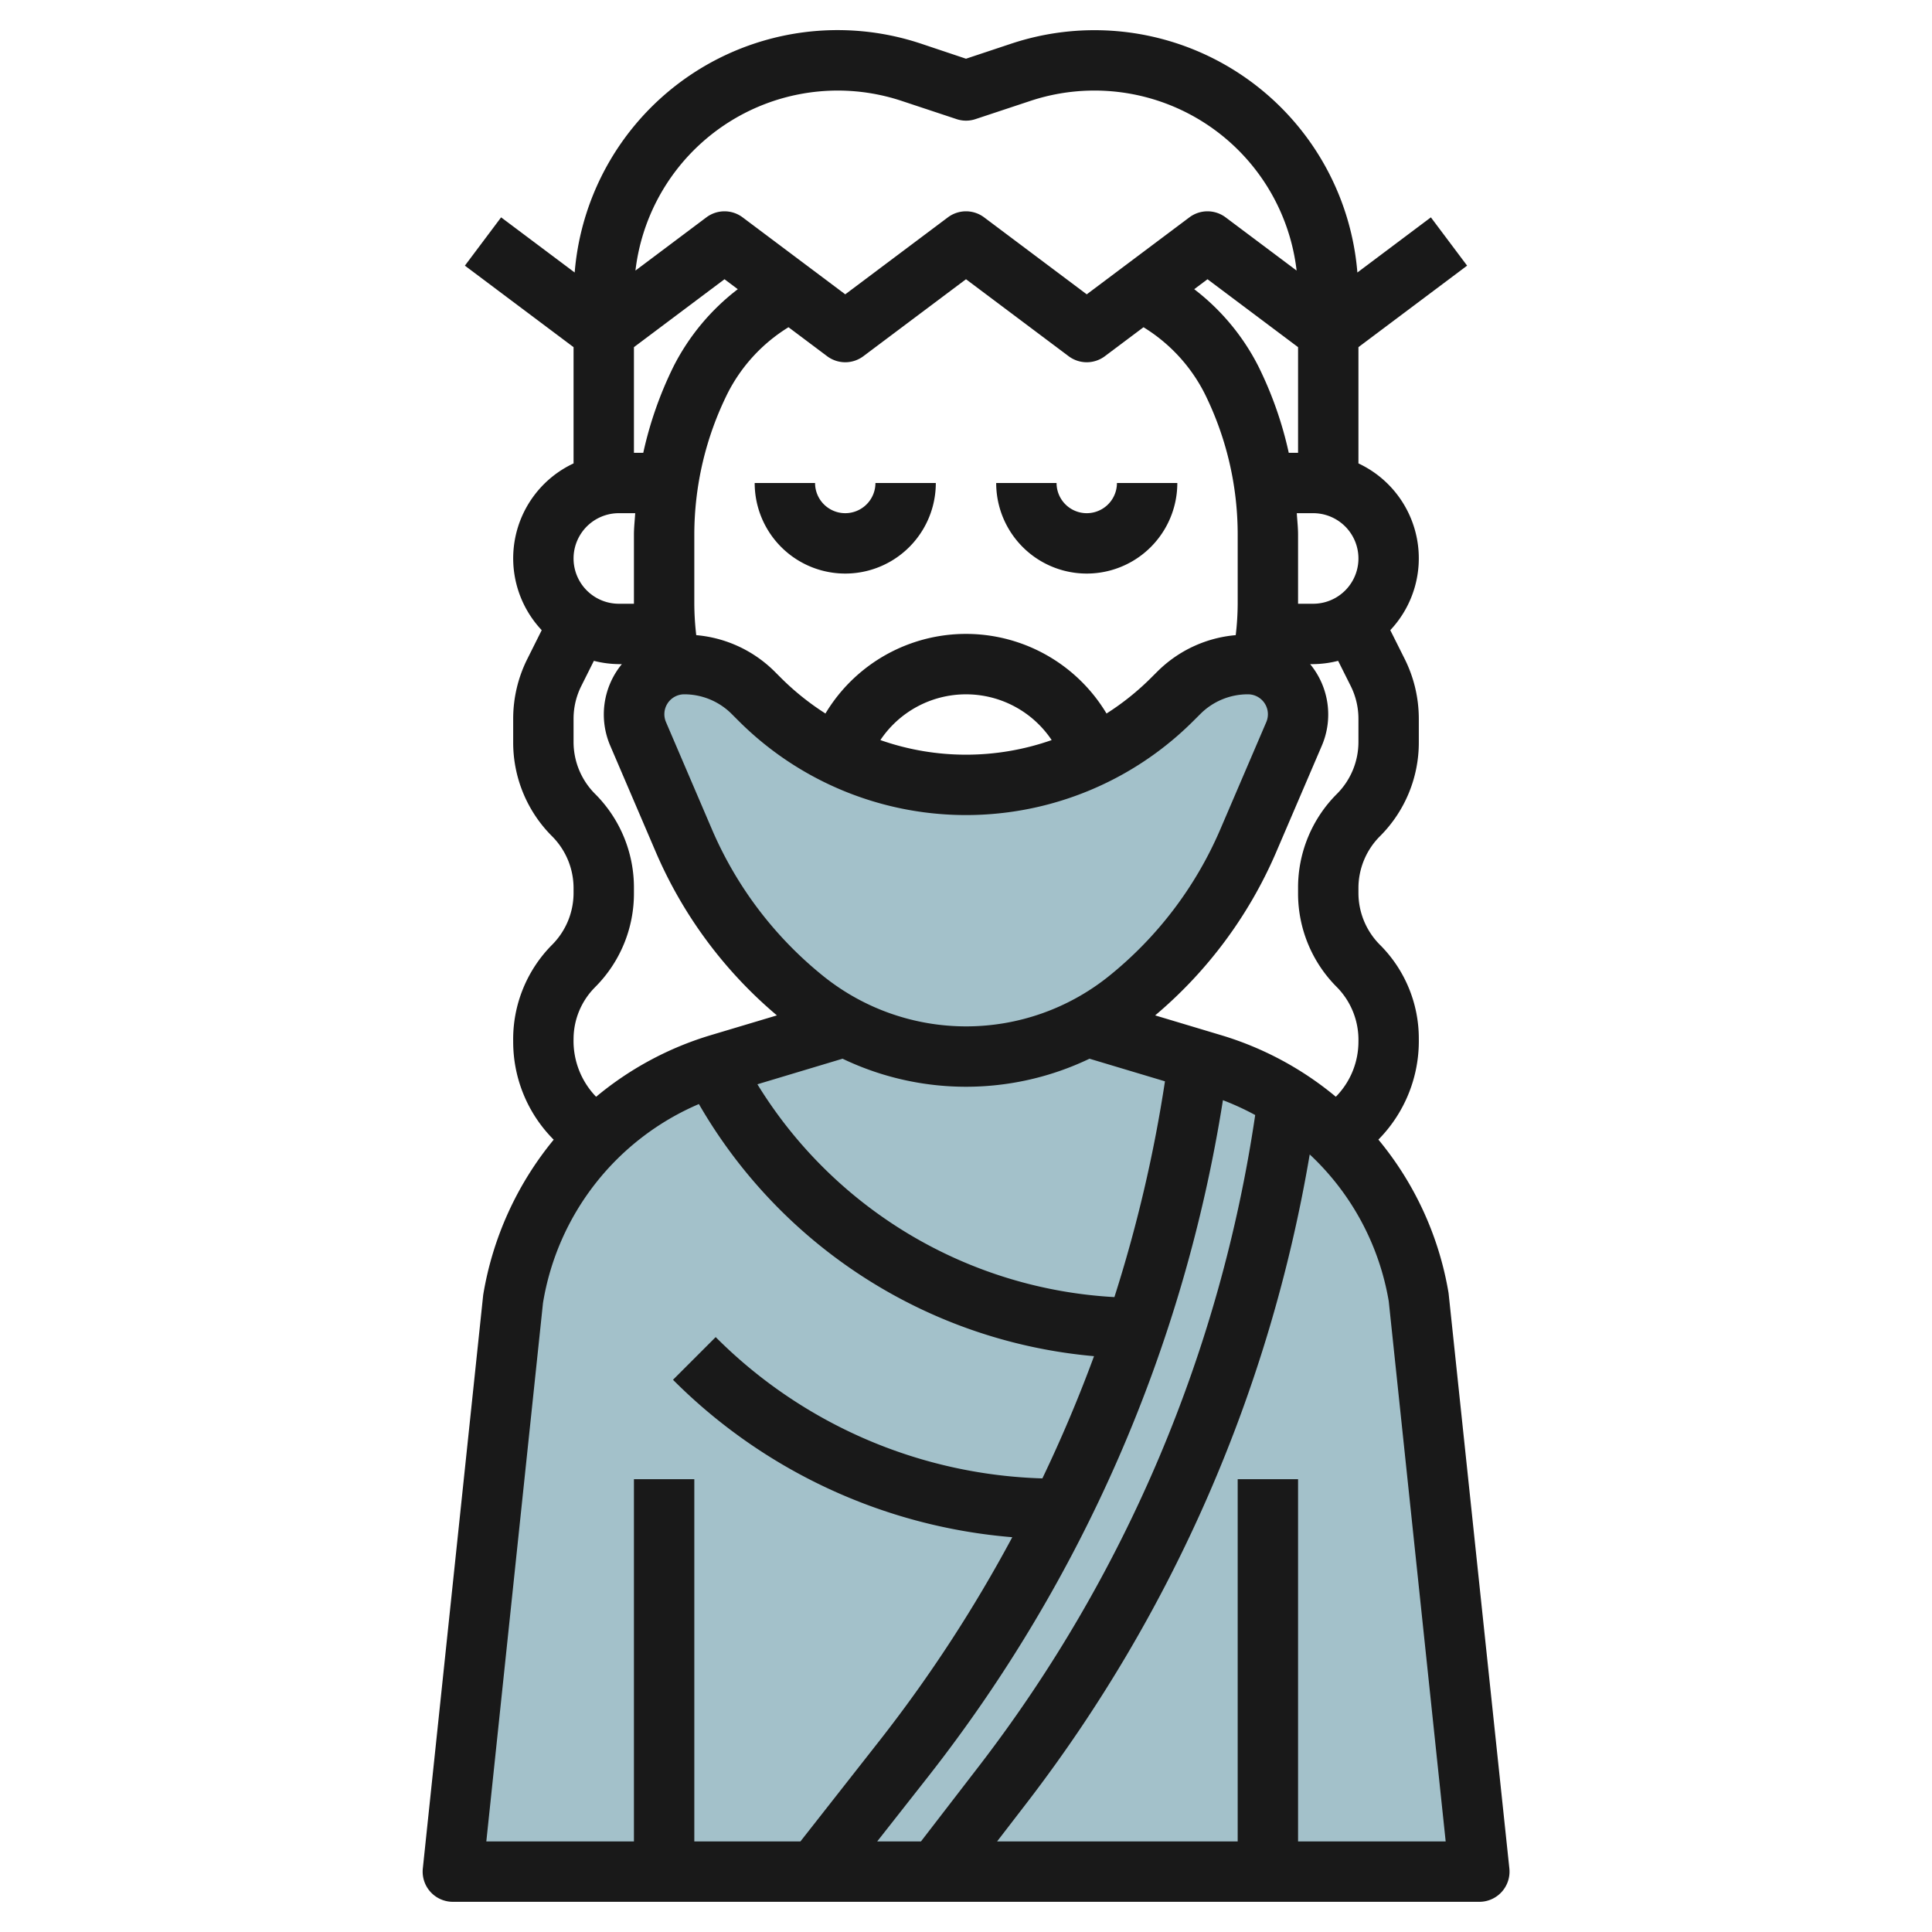
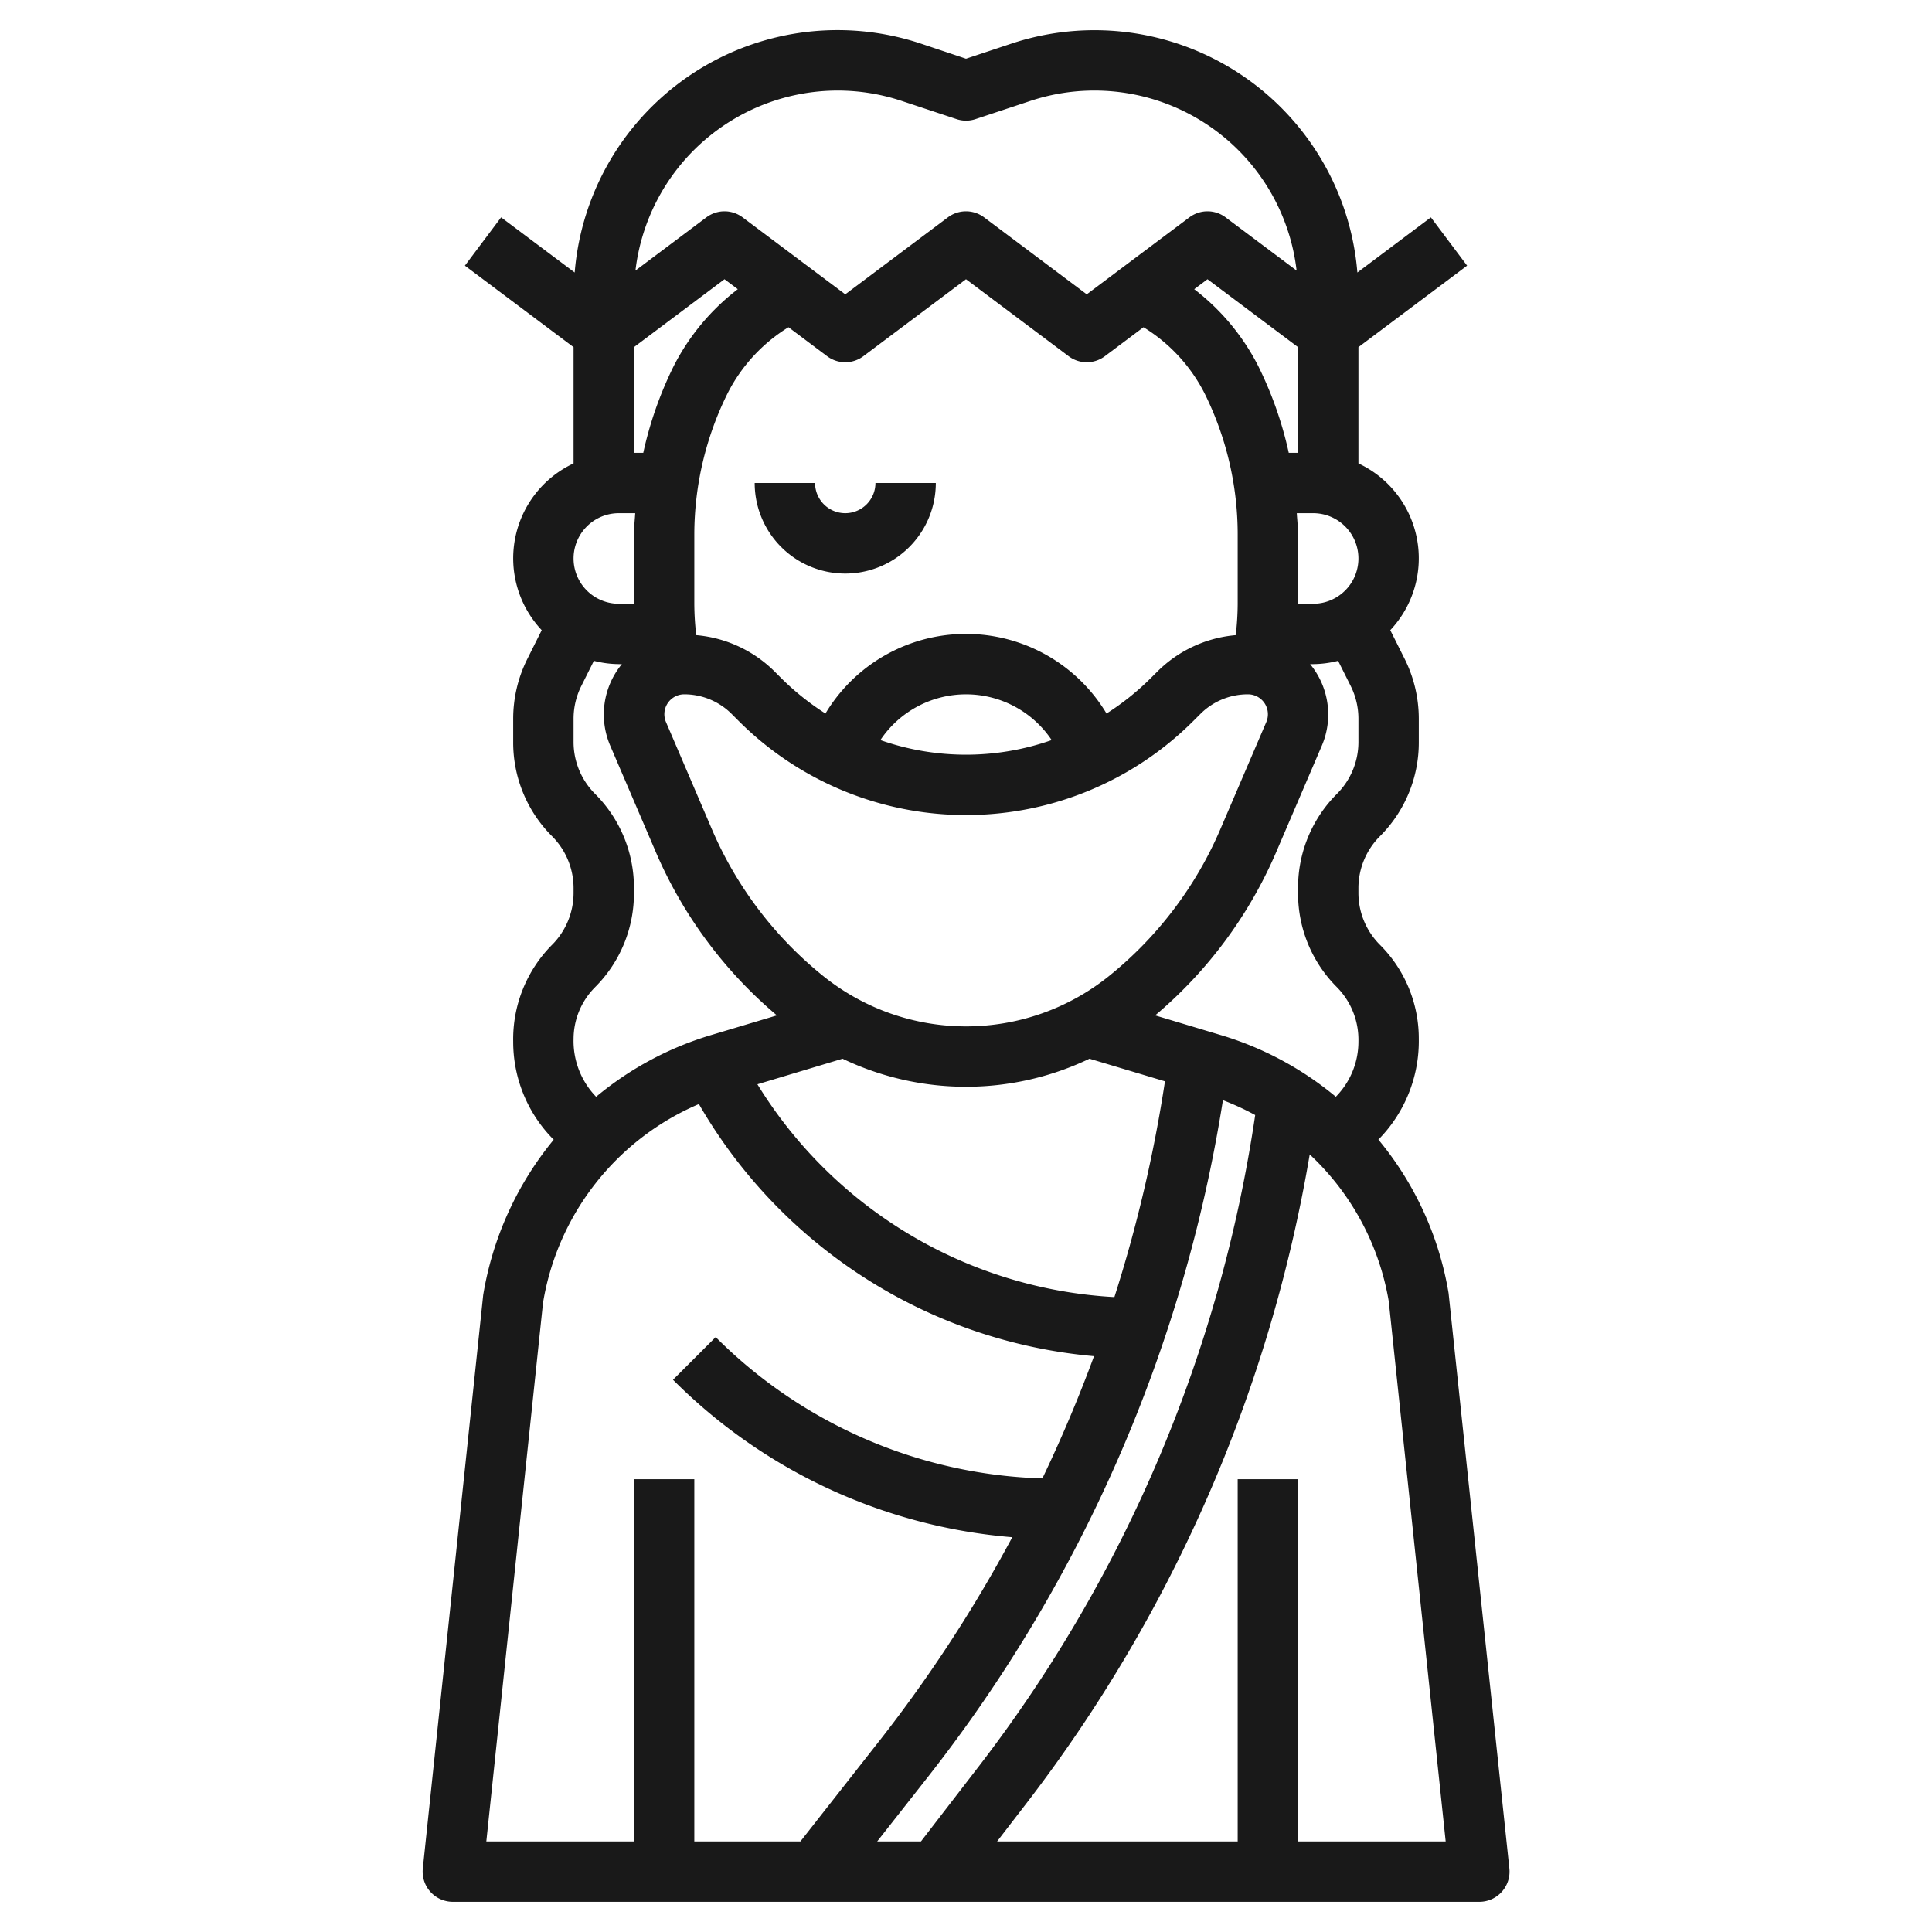
<svg xmlns="http://www.w3.org/2000/svg" viewBox="0 0 64 64" width="512" height="512">
  <g id="Layer_10" data-name="Layer 10">
-     <path d="M47,43a9.765,9.765,0,0,0-6.826-7.748L36.009,34H36a8.605,8.605,0,0,0,1.346-.877,13.58,13.58,0,0,0,4-5.254l1.526-3.559A1.66,1.66,0,0,0,41.341,22a3.236,3.236,0,0,0-2.288.948l-.224.224a9.658,9.658,0,0,1-13.657,0l-.223-.224A3.236,3.236,0,0,0,22.66,22a1.66,1.66,0,0,0-1.525,2.313l1.525,3.559a13.582,13.582,0,0,0,4,5.254A8.605,8.605,0,0,0,28,34h-.011l-4.166,1.249A9.765,9.765,0,0,0,17,43L15,62H49Z" style="fill:#a3c1ca" />
    <path d="M47.986,42.835a10.736,10.736,0,0,0-2.325-5.084A4.644,4.644,0,0,0,47,34.414a4.382,4.382,0,0,0-1.293-3.121A2.432,2.432,0,0,1,45,29.586v-.172a2.432,2.432,0,0,1,.707-1.707A4.382,4.382,0,0,0,47,24.586v-.78a4.438,4.438,0,0,0-.466-1.974l-.479-.957A3.471,3.471,0,0,0,45,15.351V11.5l3.6-2.7L47.4,7.2,44.965,9.027A8.738,8.738,0,0,0,33.494,1.448L32,1.945l-1.493-.5A8.738,8.738,0,0,0,19.037,9.027L16.6,7.2,15.4,8.8,19,11.5v3.851a3.471,3.471,0,0,0-1.055,5.524l-.479.958A4.43,4.43,0,0,0,17,23.806v.78a4.382,4.382,0,0,0,1.293,3.121A2.432,2.432,0,0,1,19,29.414v.172a2.432,2.432,0,0,1-.707,1.707A4.436,4.436,0,0,0,17,34.5a4.587,4.587,0,0,0,1.342,3.254A10.875,10.875,0,0,0,16.006,42.9l-2,19A1,1,0,0,0,15,63H49a1,1,0,0,0,1-1.1ZM30.508,61h-1.45l1.7-2.162a48.572,48.572,0,0,0,9.753-22.393,8.871,8.871,0,0,1,1.069.492,46.492,46.492,0,0,1-9.113,21.52ZM21,11.5l3-2.25.44.33a7.493,7.493,0,0,0-2.124,2.55A12.5,12.5,0,0,0,21.309,15H21ZM43,15h-.308a12.455,12.455,0,0,0-1.009-2.87,7.488,7.488,0,0,0-2.123-2.55L40,9.25l3,2.25Zm.5,5H43V17.708c0-.236-.028-.472-.042-.708H43.5a1.5,1.5,0,0,1,0,3Zm-5.62-9.16A5.49,5.49,0,0,1,39.9,13.025,10.514,10.514,0,0,1,41,17.708V20a9.031,9.031,0,0,1-.065,1.04,4.186,4.186,0,0,0-2.59,1.2l-.224.223a8.663,8.663,0,0,1-1.466,1.173,5.428,5.428,0,0,0-9.311,0,8.743,8.743,0,0,1-1.466-1.173l-.223-.223a4.191,4.191,0,0,0-2.591-1.2A9.261,9.261,0,0,1,23,20V17.708a10.53,10.53,0,0,1,1.105-4.683,5.479,5.479,0,0,1,2.015-2.185l1.28.96a1,1,0,0,0,1.2,0L32,9.25l3.4,2.55a1,1,0,0,0,1.2,0ZM34.838,24.516a8.557,8.557,0,0,1-5.674,0,3.413,3.413,0,0,1,5.674,0ZM22.66,23a2.221,2.221,0,0,1,1.582.655l.223.223a10.655,10.655,0,0,0,15.071,0l.224-.223A2.218,2.218,0,0,1,41.341,23a.66.66,0,0,1,.607.919l-1.526,3.559a12.62,12.62,0,0,1-3.7,4.867,7.552,7.552,0,0,1-9.436,0,12.617,12.617,0,0,1-3.7-4.867l-1.525-3.56A.659.659,0,0,1,22.66,23Zm5.251,12.071a9.468,9.468,0,0,0,8.18,0l2.5.749a46.449,46.449,0,0,1-1.675,7.148,14.837,14.837,0,0,1-11.826-7.05ZM45,24.586a2.432,2.432,0,0,1-.707,1.707A4.382,4.382,0,0,0,43,29.414v.172a4.382,4.382,0,0,0,1.293,3.121A2.487,2.487,0,0,1,45,34.5a2.6,2.6,0,0,1-.749,1.831,10.777,10.777,0,0,0-3.791-2.037l-2.194-.658a14.608,14.608,0,0,0,3.993-5.37l1.526-3.559A2.623,2.623,0,0,0,43.4,22h.1a3.471,3.471,0,0,0,.827-.109l.418.835A2.429,2.429,0,0,1,45,23.806ZM27.746,3a6.734,6.734,0,0,1,2.13.345l1.809.6a.991.991,0,0,0,.632,0l1.809-.6a6.742,6.742,0,0,1,8.826,5.618L40.6,7.2a1,1,0,0,0-1.2,0L36,9.75,32.6,7.2a1,1,0,0,0-1.2,0L28,9.75,24.6,7.2a1,1,0,0,0-1.2,0L21.05,8.963A6.752,6.752,0,0,1,27.746,3ZM20.5,17h.542c-.014.236-.042.472-.042.708V20h-.5a1.5,1.5,0,0,1,0-3Zm-.793,15.707A4.382,4.382,0,0,0,21,29.586v-.172a4.382,4.382,0,0,0-1.293-3.121A2.432,2.432,0,0,1,19,24.586v-.78a2.421,2.421,0,0,1,.255-1.079l.418-.836A3.471,3.471,0,0,0,20.5,22h.1a2.623,2.623,0,0,0-.383,2.707l1.525,3.559a14.624,14.624,0,0,0,3.994,5.37l-2.2.658a10.747,10.747,0,0,0-3.789,2.038A2.658,2.658,0,0,1,19,34.414,2.432,2.432,0,0,1,19.708,32.707ZM17.987,43.165a8.693,8.693,0,0,1,5.165-6.592,16.82,16.82,0,0,0,13.089,8.352q-.76,2.064-1.711,4.049a15.951,15.951,0,0,1-10.822-4.681l-1.414,1.414a17.937,17.937,0,0,0,11.239,5.215A46.551,46.551,0,0,1,29.184,57.6L26.515,61H23V49H21V61h-4.89ZM43,61V49H41V61h-7.97l1.019-1.324a48.5,48.5,0,0,0,9.337-21.434,8.62,8.62,0,0,1,2.618,4.863L47.89,61Z" style="fill:#191919" />
    <path d="M28,17a1,1,0,0,1-1-1H25a3,3,0,0,0,6,0H29A1,1,0,0,1,28,17Z" style="fill:#191919" />
-     <path d="M35,16H33a3,3,0,0,0,6,0H37a1,1,0,0,1-2,0Z" style="fill:#191919" />
  </g>
</svg>